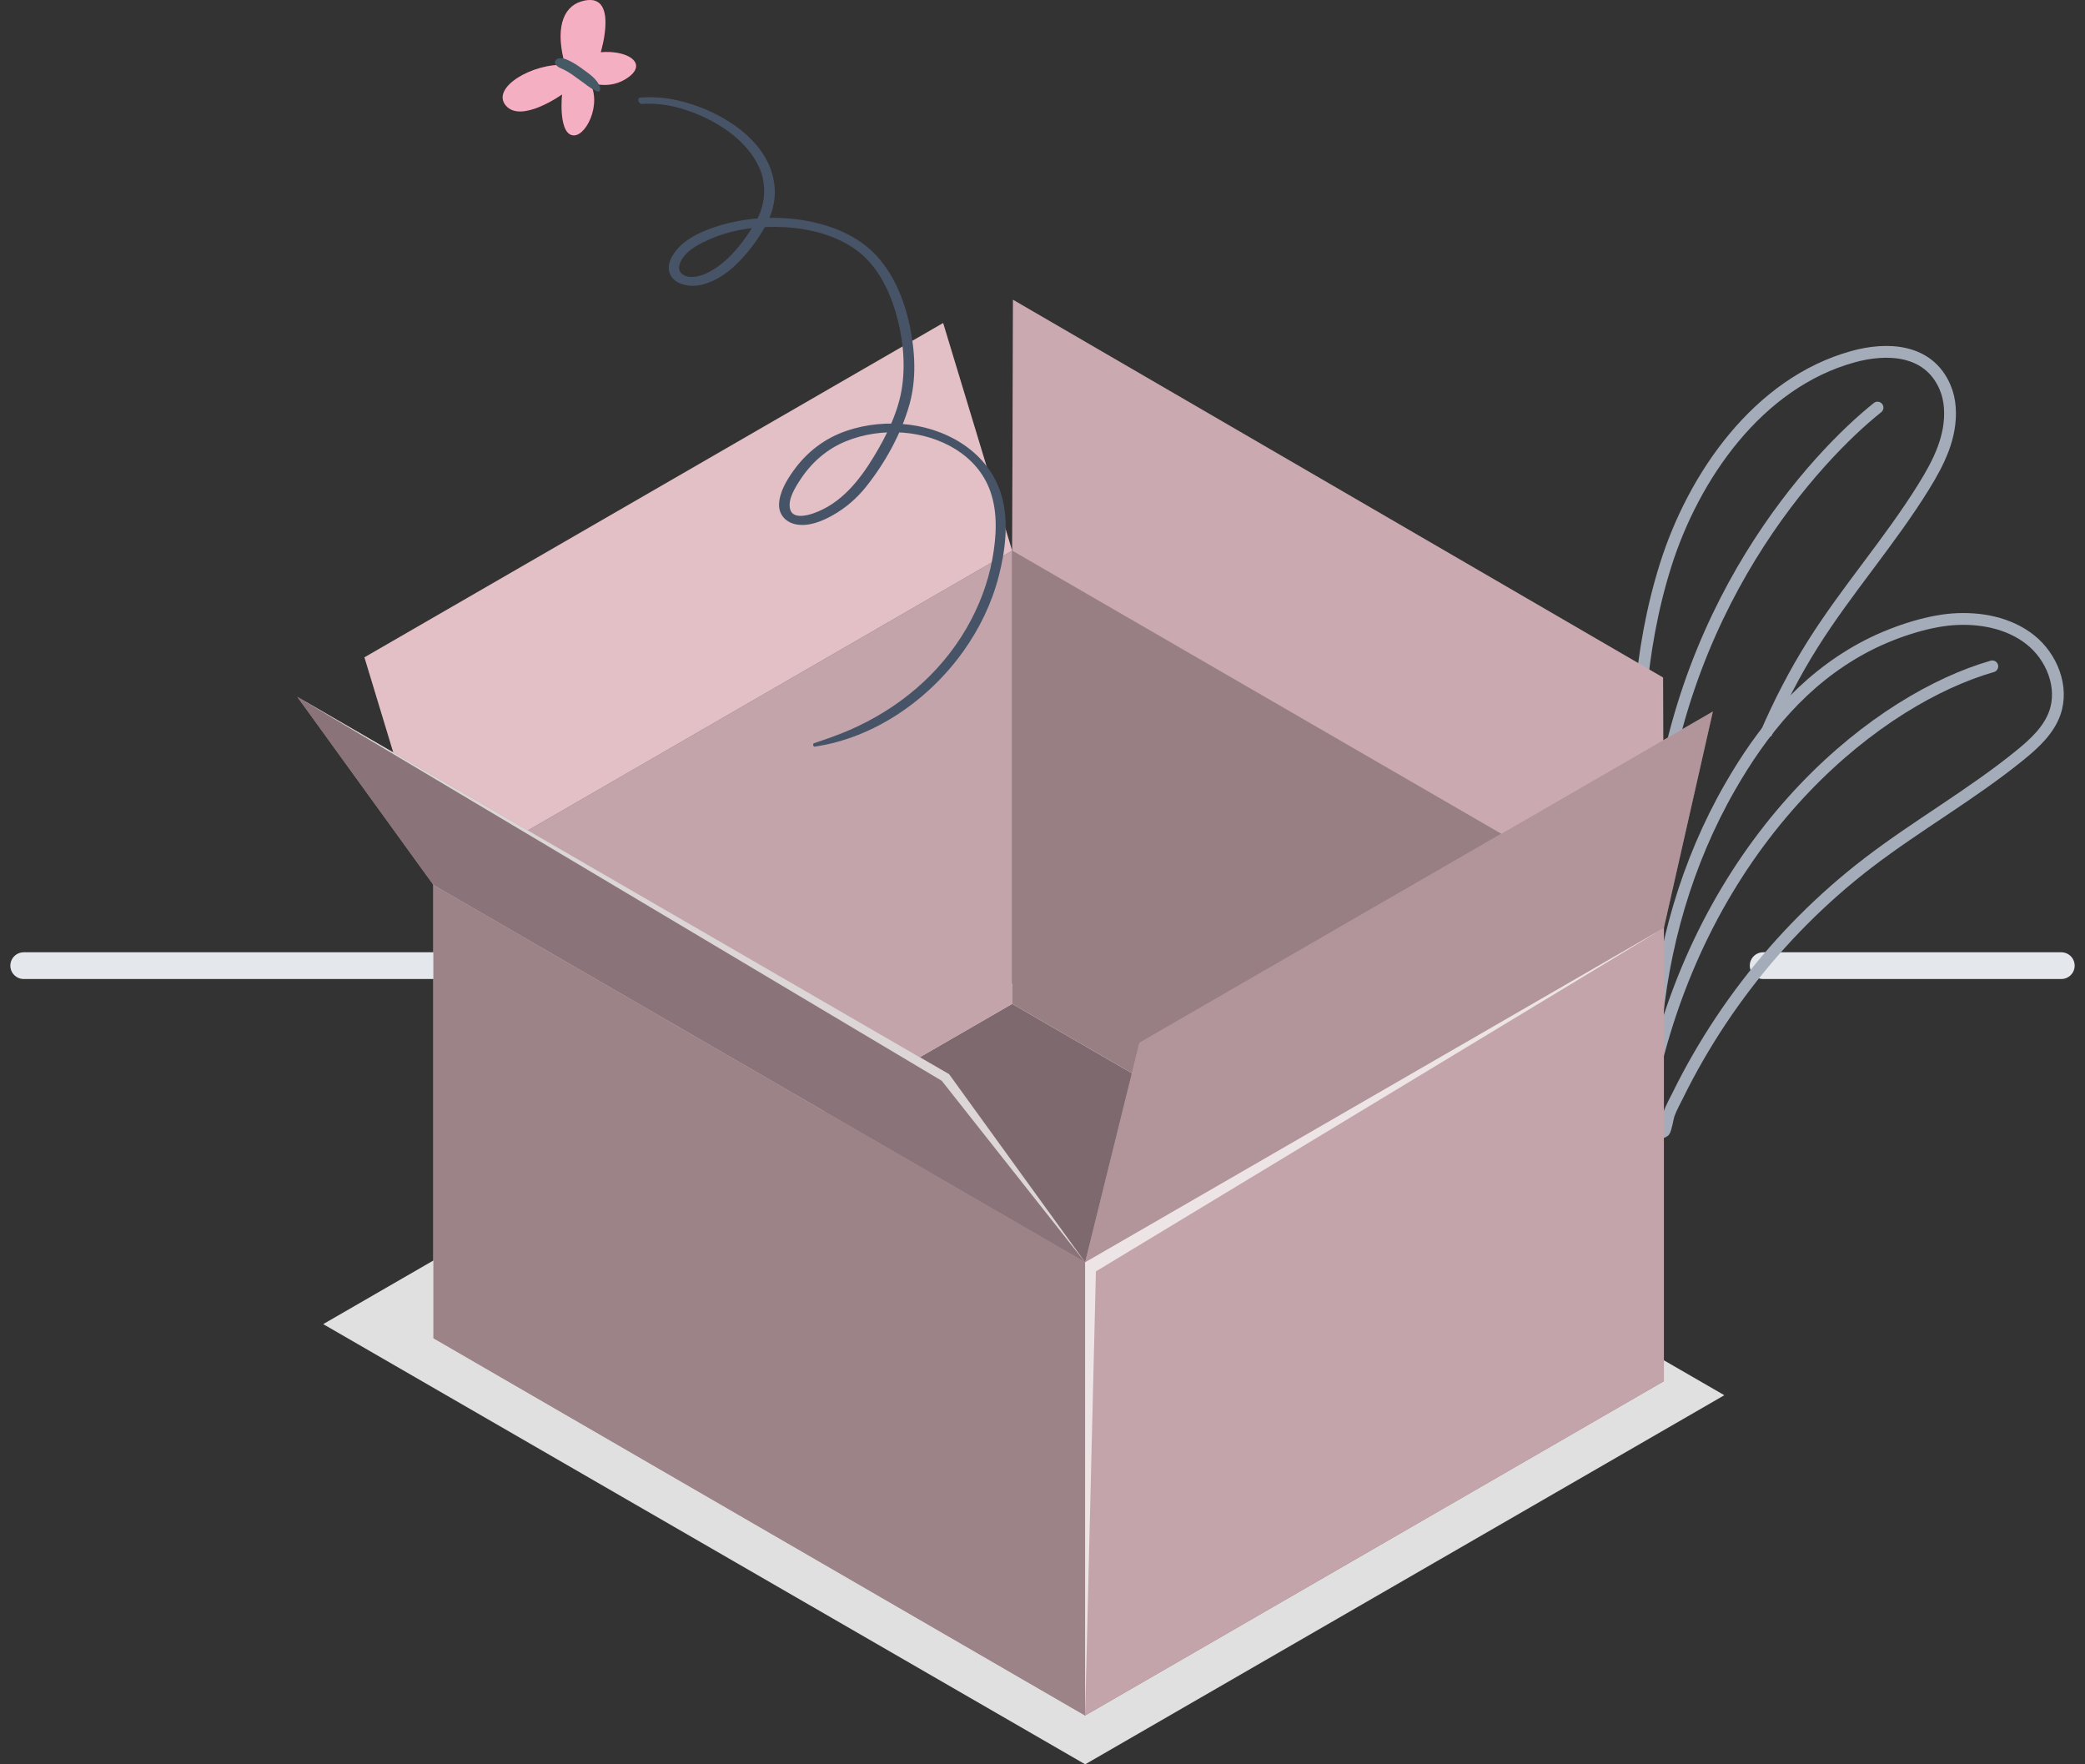
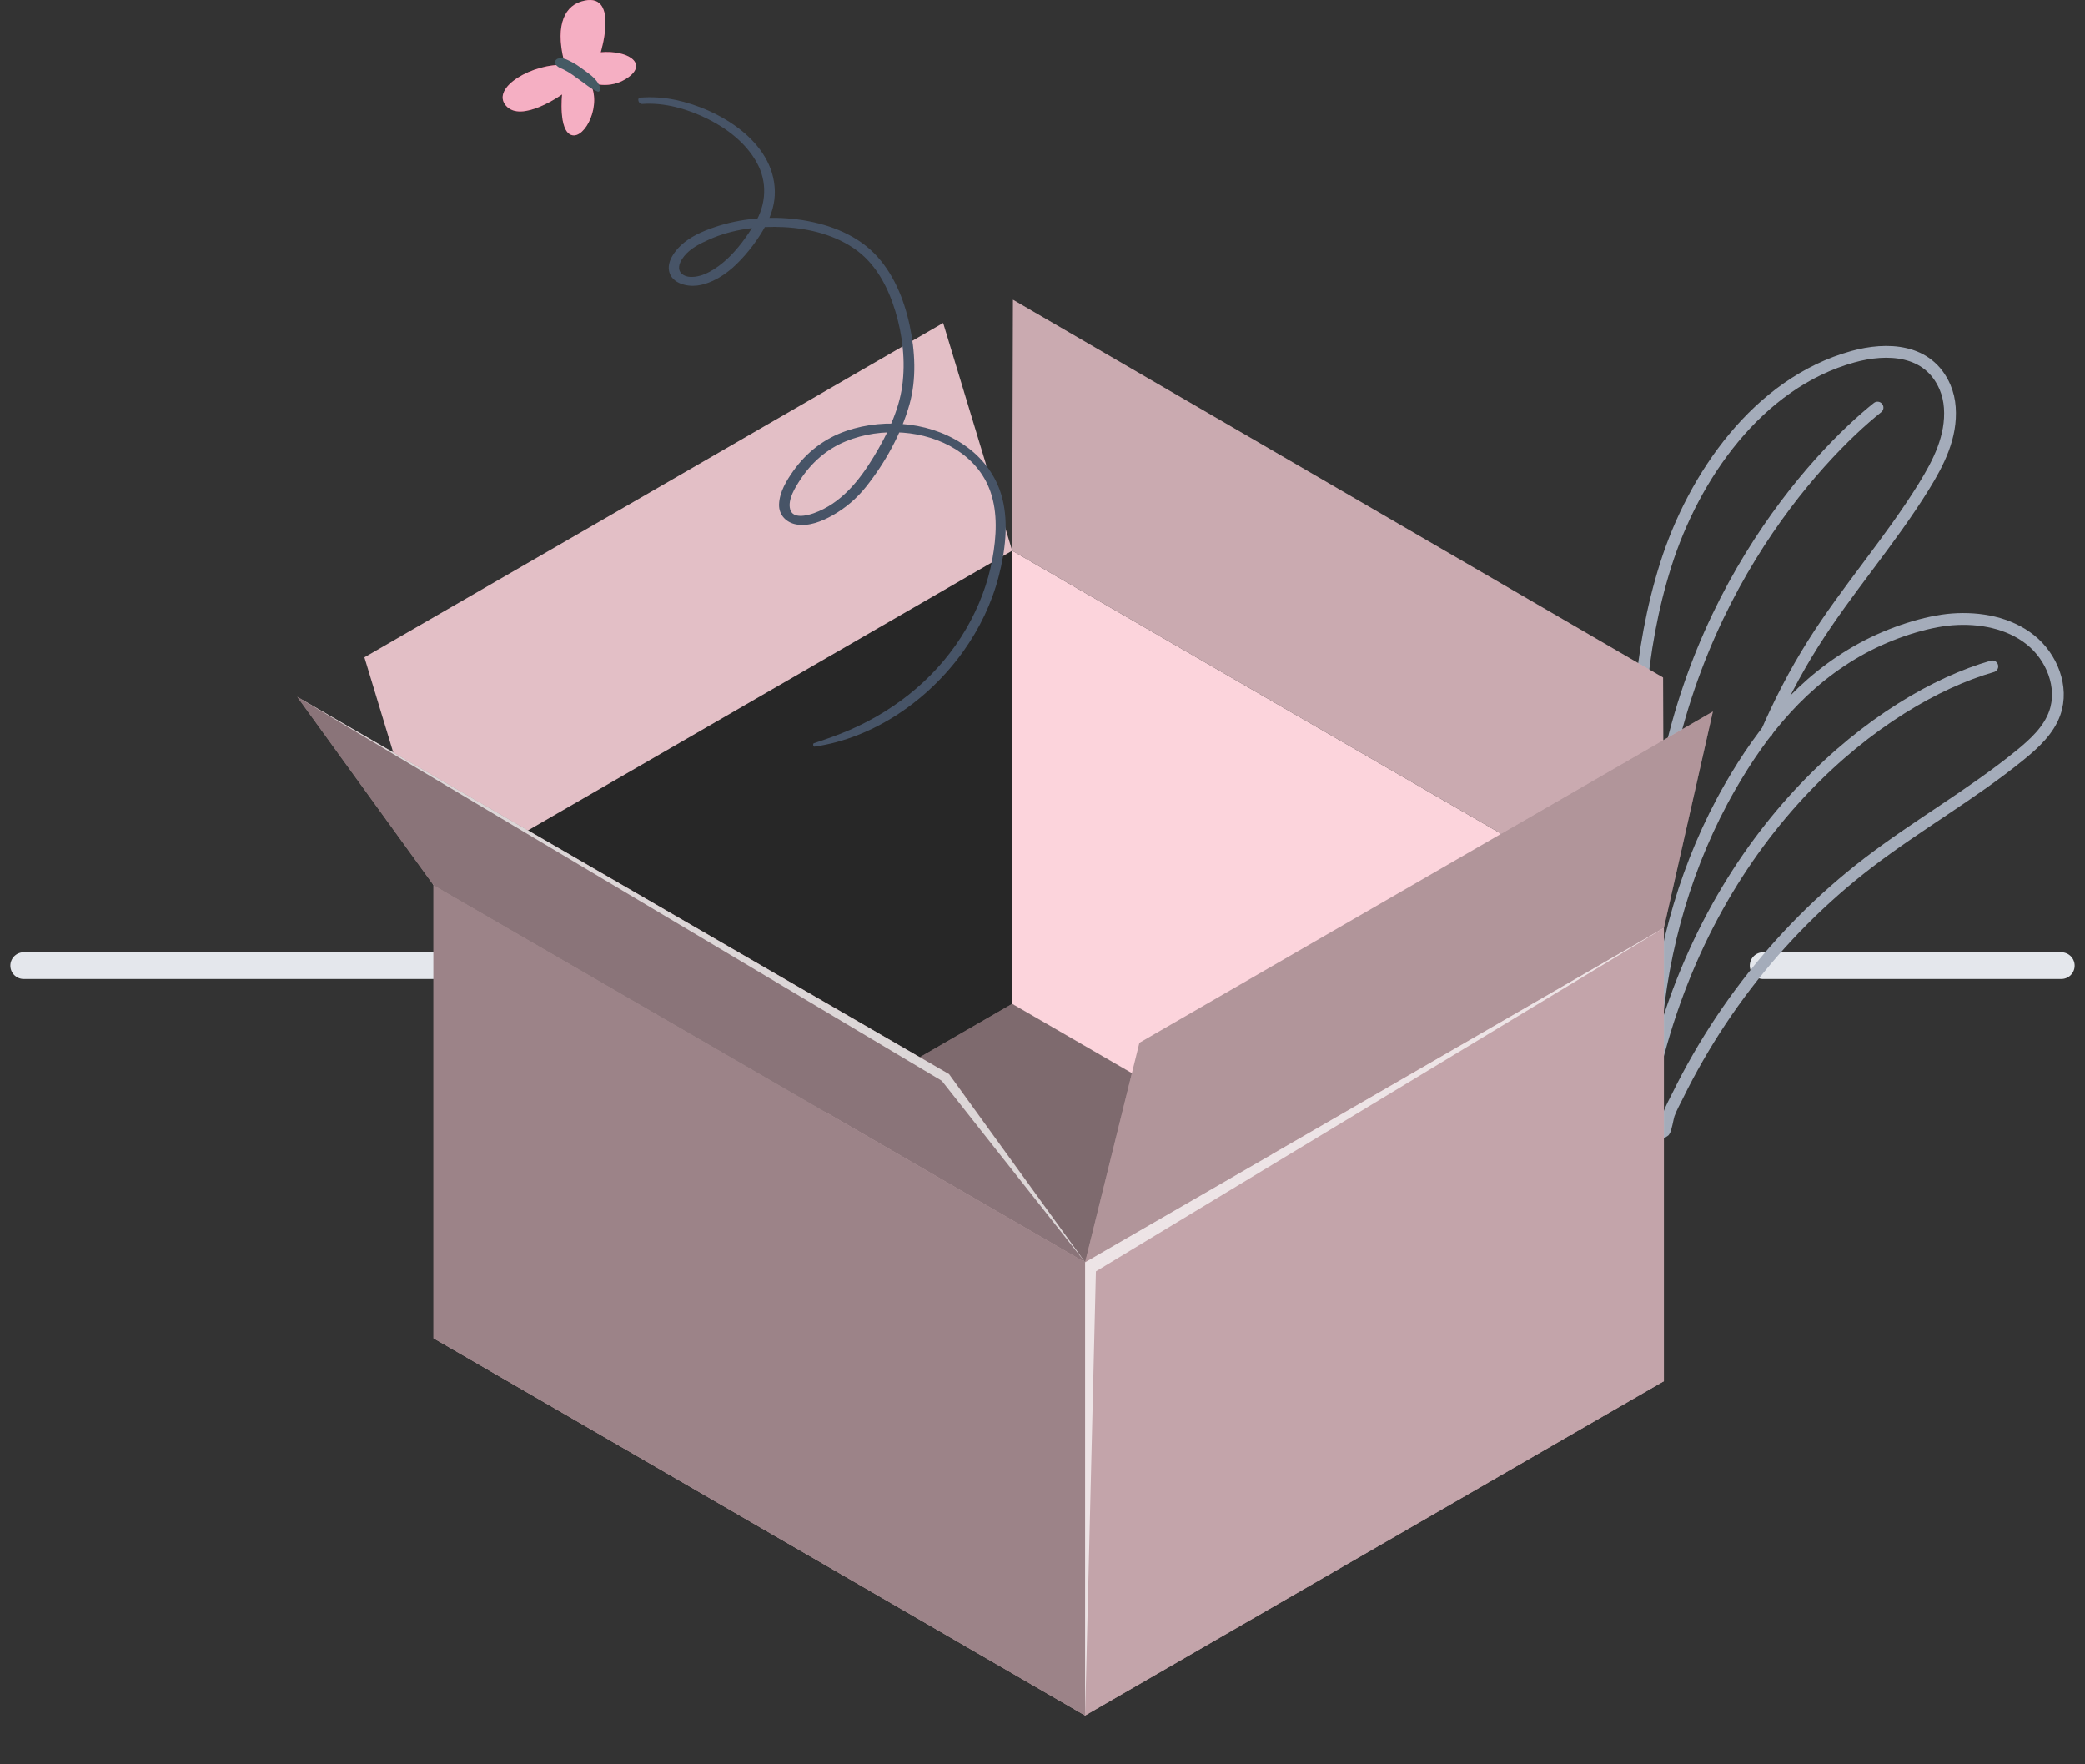
<svg xmlns="http://www.w3.org/2000/svg" width="156" height="132" viewBox="0 0 156 132" fill="none">
  <rect x="0" y="0" width="156" height="132" fill="#333333" stroke="none" />
  <path d="M37.583 72.246H1.774" stroke="#E4E7EC" stroke-width="2" stroke-linecap="round" />
  <path d="M154.226 72.246H131.919" stroke="#E4E7EC" stroke-width="2" stroke-linecap="round" />
-   <path d="M24.182 99.066L81.194 132L129.015 104.385L72.003 71.45L24.182 99.066Z" fill="#E0E0E0" />
  <path d="M124.035 76.405C123.635 69.366 120.52 55.274 124.625 42.271C126.711 35.662 131.503 28.66 138.638 26.687C141.161 25.988 144.282 26.081 145.524 28.959C145.732 29.443 145.849 29.964 145.886 30.489C146.041 32.676 145.048 34.611 143.943 36.398C141.416 40.484 138.205 44.112 135.643 48.177C134.286 50.332 133.122 52.594 132.115 54.926" stroke="#A4ACBA" stroke-width="0.883" stroke-miterlimit="10" />
  <path d="M123.869 81.005C123.869 81.849 124.091 82.907 123.904 83.713C123.848 83.956 123.798 84.221 123.902 84.447C124.006 84.674 124.334 84.808 124.514 84.635C124.643 84.51 124.78 83.603 124.863 83.372C125.041 82.881 125.31 82.404 125.541 81.936C126.008 80.986 126.507 80.052 127.034 79.134C128.122 77.242 129.335 75.421 130.662 73.688C133.276 70.274 136.332 67.198 139.742 64.579C143.443 61.738 147.538 59.431 151.156 56.485C152.222 55.617 153.285 54.637 153.742 53.34C154.426 51.403 153.519 49.141 151.91 47.864C150.301 46.589 148.137 46.186 146.089 46.337C144.13 46.482 141.491 47.326 139.324 48.507C134.91 50.913 131.877 54.64 129.451 58.86C126.213 64.493 124.369 70.906 123.869 77.371C123.869 78.583 123.869 79.794 123.869 81.005Z" stroke="#A4ACBA" stroke-width="0.883" stroke-miterlimit="10" />
  <path d="M149.066 49.855C140.712 52.248 128.33 61.847 123.867 79.665" stroke="#A4ACBA" stroke-width="0.883" stroke-miterlimit="10" stroke-linecap="round" stroke-linejoin="round" />
  <path d="M140.477 30.495C135.968 34.086 125.199 45.461 123.842 63.849" stroke="#A4ACBA" stroke-width="0.883" stroke-miterlimit="10" stroke-linecap="round" stroke-linejoin="round" />
  <path d="M124.49 103.334L81.189 128.347L32.43 100.117L75.73 75.104L124.49 103.334Z" fill="#FCD4DC" />
  <path opacity="0.5" d="M124.49 103.334L81.189 128.347L32.43 100.117L75.73 75.104L124.49 103.334Z" fill="black" />
-   <path d="M75.731 41.199L75.73 75.105L32.43 100.117L32.43 66.212L75.731 41.199Z" fill="#FCD4DC" />
  <path opacity="0.23" d="M75.731 41.199L75.73 75.105L32.43 100.117L32.43 66.212L75.731 41.199Z" fill="black" />
  <path d="M81.189 94.44V128.348L32.43 100.118L32.43 66.212L81.189 94.44Z" fill="#FCD4DC" />
  <path opacity="0.38" d="M81.189 94.44V128.348L32.43 100.118L32.43 66.212L81.189 94.44Z" fill="black" />
  <path d="M124.491 69.426V103.335L75.731 75.105L75.732 41.199L124.491 69.426Z" fill="#FCD4DC" />
-   <path opacity="0.4" d="M124.491 69.426V103.335L75.731 75.105L75.732 41.199L124.491 69.426Z" fill="black" />
  <path d="M124.49 103.335V69.426L81.189 94.439V128.347L124.49 103.335Z" fill="#FCD4DC" />
  <path opacity="0.23" d="M124.49 103.335V69.426L81.189 94.439V128.347L124.49 103.335Z" fill="black" />
  <path d="M75.731 41.199L75.792 22.427L124.431 50.69L124.491 69.426L75.731 41.199Z" fill="#FCD4DC" />
  <path opacity="0.2" d="M75.731 41.199L75.792 22.427L124.431 50.69L124.491 69.426L75.731 41.199Z" fill="black" />
  <path d="M81.189 94.441L85.25 78.019L128.158 53.233L124.49 69.427L81.189 94.441Z" fill="#FCD4DC" />
  <path opacity="0.3" d="M81.189 94.441L85.25 78.019L128.158 53.233L124.49 69.427L81.189 94.441Z" fill="black" />
  <path d="M32.431 66.212L27.266 49.179L70.566 24.166L75.731 41.199L32.431 66.212Z" fill="#FCD4DC" />
  <path opacity="0.1" d="M32.431 66.212L27.266 49.179L70.566 24.166L75.731 41.199L32.431 66.212Z" fill="black" />
  <path d="M32.429 66.213L22.241 52.136L71.005 80.363L81.188 94.441L32.429 66.213Z" fill="#FCD4DC" />
  <path opacity="0.45" d="M32.429 66.213L22.241 52.136L71.005 80.363L81.188 94.441L32.429 66.213Z" fill="black" />
  <path opacity="0.7" d="M22.24 52.136L71.004 80.363L81.188 94.44L70.462 80.86L22.24 52.136Z" fill="white" />
  <path opacity="0.7" d="M124.489 69.426L81.189 94.439V128.347L81.996 95.12L124.489 69.426Z" fill="white" />
  <path d="M60.946 55.861C65.414 55.215 69.495 52.351 72.085 48.716C73.29 47.023 74.207 45.129 74.726 43.113C75.203 41.264 75.47 39.188 74.999 37.31C74.191 34.09 71.209 32.18 68.055 31.777C66.466 31.574 64.82 31.721 63.303 32.246C61.687 32.804 60.368 33.821 59.372 35.21C58.855 35.931 58.313 36.827 58.289 37.743C58.268 38.54 58.838 39.11 59.603 39.24C60.526 39.397 61.499 39.003 62.289 38.559C63.263 38.011 64.098 37.295 64.794 36.422C66.217 34.639 67.429 32.46 68.048 30.253C68.583 28.346 68.468 26.264 68.06 24.346C67.643 22.385 66.831 20.383 65.397 18.942C63.896 17.434 61.751 16.689 59.683 16.418C57.584 16.144 55.378 16.333 53.375 17.026C52.513 17.325 51.622 17.723 50.953 18.35C50.449 18.823 49.873 19.599 50.079 20.36C50.308 21.207 51.4 21.461 52.156 21.364C53.261 21.222 54.315 20.534 55.097 19.77C55.959 18.929 56.735 17.903 57.309 16.842C57.731 16.059 57.991 15.19 57.972 14.294C57.897 10.566 53.784 8.158 50.558 7.478C49.683 7.294 48.8 7.236 47.91 7.303C47.611 7.326 47.793 7.795 48.035 7.777C49.729 7.65 51.472 8.159 52.975 8.909C54.433 9.637 55.82 10.713 56.621 12.159C57.428 13.614 57.334 15.288 56.484 16.703C55.901 17.672 55.196 18.656 54.358 19.419C53.658 20.054 52.608 20.786 51.613 20.714C51.321 20.693 50.949 20.554 50.839 20.229C50.708 19.845 51 19.398 51.189 19.163C51.664 18.572 52.392 18.215 53.084 17.908C54.803 17.144 56.787 16.896 58.654 16.993C60.575 17.095 62.575 17.589 64.138 18.76C65.605 19.861 66.469 21.565 66.991 23.288C67.531 25.069 67.757 27.018 67.505 28.869C67.249 30.755 66.352 32.56 65.377 34.168C64.29 35.962 62.926 37.672 60.884 38.397C60.379 38.577 59.322 38.843 59.12 38.105C58.921 37.38 59.496 36.471 59.869 35.901C60.717 34.606 61.85 33.605 63.285 33.017C64.629 32.466 66.119 32.259 67.566 32.369C70.33 32.578 73.138 34.023 74.1 36.771C74.665 38.381 74.55 40.17 74.249 41.823C73.916 43.65 73.236 45.41 72.306 47.014C70.31 50.455 67.193 53.04 63.566 54.617C62.696 54.994 61.794 55.309 60.894 55.606C60.799 55.641 60.841 55.877 60.946 55.861Z" fill="#475467" />
  <path d="M42.282 4.866C39.903 4.699 36.699 6.546 37.849 7.898C39 9.25 42.055 7.063 42.055 7.063C42.055 7.063 41.767 9.796 42.767 10.104C43.766 10.412 45.088 7.81 44.115 6.145C44.115 6.145 45.615 6.811 47.034 5.765C48.452 4.718 46.948 3.735 44.946 3.91C44.946 3.91 46.379 -0.774 43.485 0.111C42.056 0.549 41.542 2.249 42.282 4.866Z" fill="#E31B54" />
  <path opacity="0.65" d="M42.282 4.866C39.903 4.699 36.699 6.546 37.849 7.898C39 9.25 42.055 7.063 42.055 7.063C42.055 7.063 41.767 9.796 42.767 10.104C43.766 10.412 45.088 7.81 44.115 6.145C44.115 6.145 45.615 6.811 47.034 5.765C48.452 4.718 46.948 3.735 44.946 3.91C44.946 3.91 46.379 -0.774 43.485 0.111C42.056 0.549 41.542 2.249 42.282 4.866Z" fill="white" />
  <path d="M44.47 5.865C44.343 5.737 44.203 5.618 44.059 5.508C43.853 5.349 43.639 5.199 43.429 5.045C43.229 4.898 43.019 4.769 42.801 4.651C42.675 4.582 42.545 4.518 42.414 4.461C42.211 4.372 42.035 4.339 41.812 4.367C41.605 4.394 41.421 4.629 41.576 4.826C41.761 5.061 41.988 5.106 42.193 5.212C42.3 5.267 42.406 5.326 42.51 5.387C42.725 5.513 42.922 5.66 43.123 5.809C43.323 5.956 43.53 6.093 43.728 6.244C44.039 6.482 44.356 6.72 44.73 6.853C44.763 6.865 44.807 6.859 44.832 6.833C45.08 6.596 44.643 6.038 44.47 5.865Z" fill="#455A64" />
</svg>